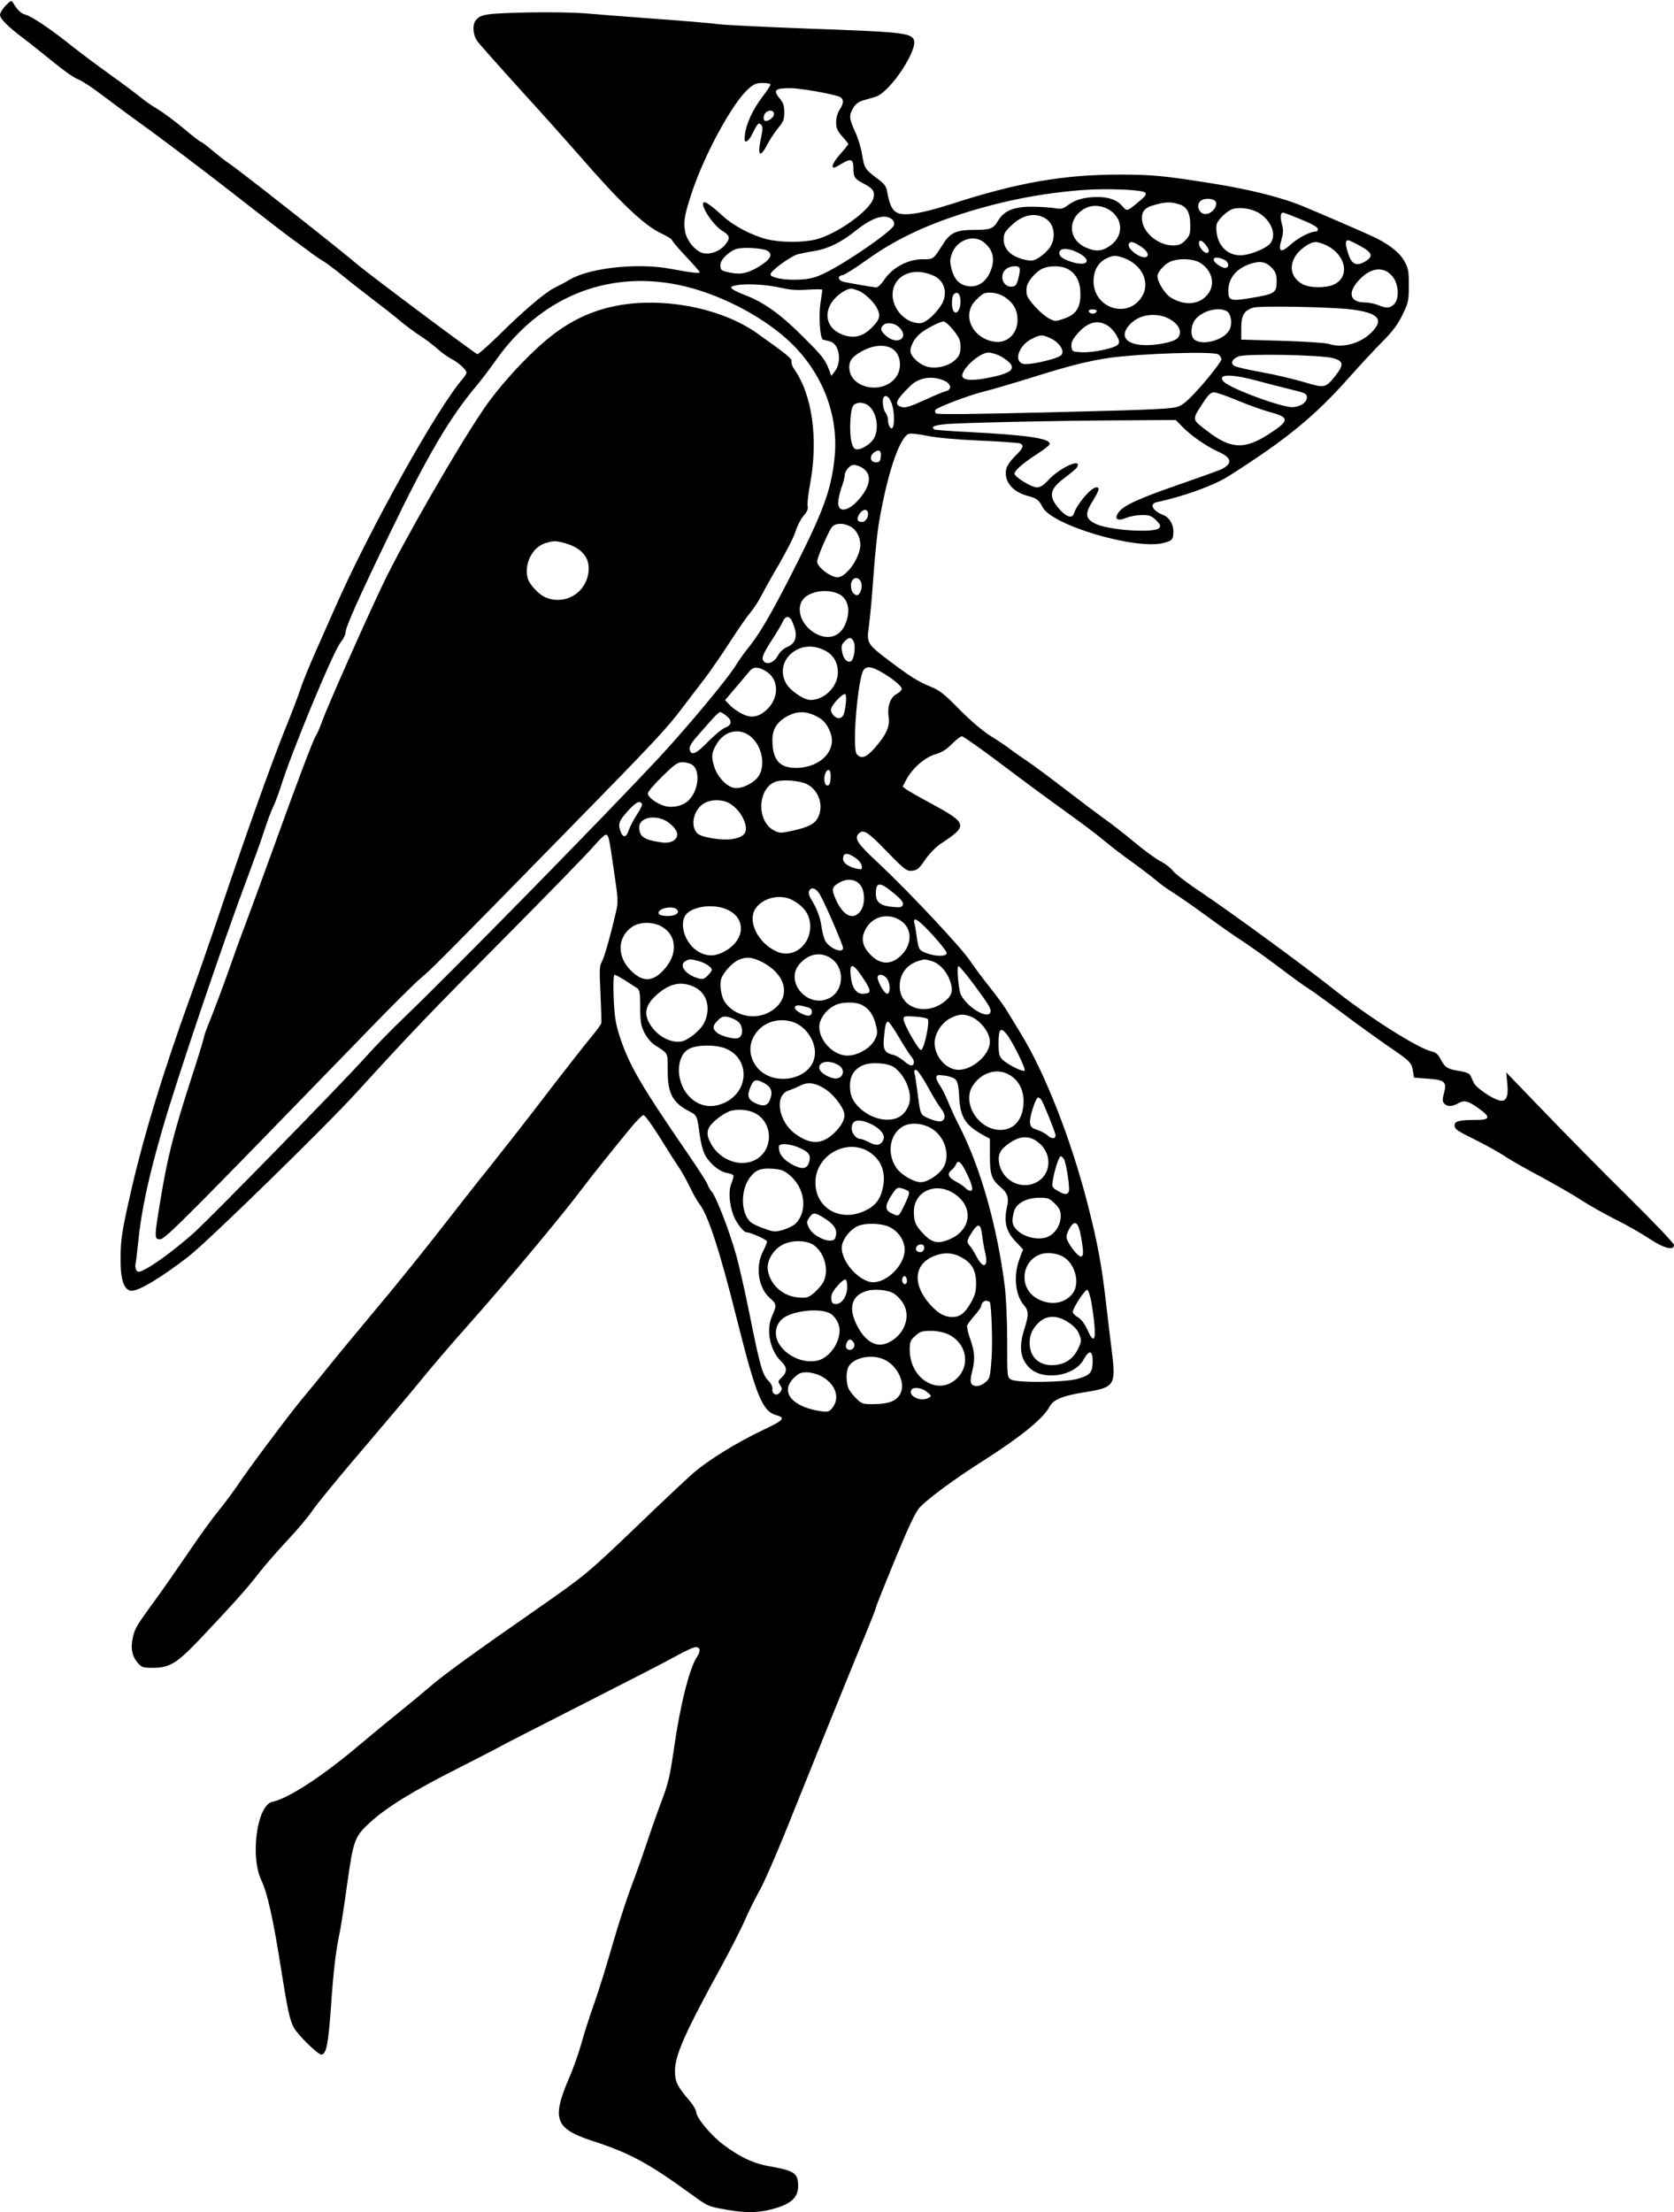
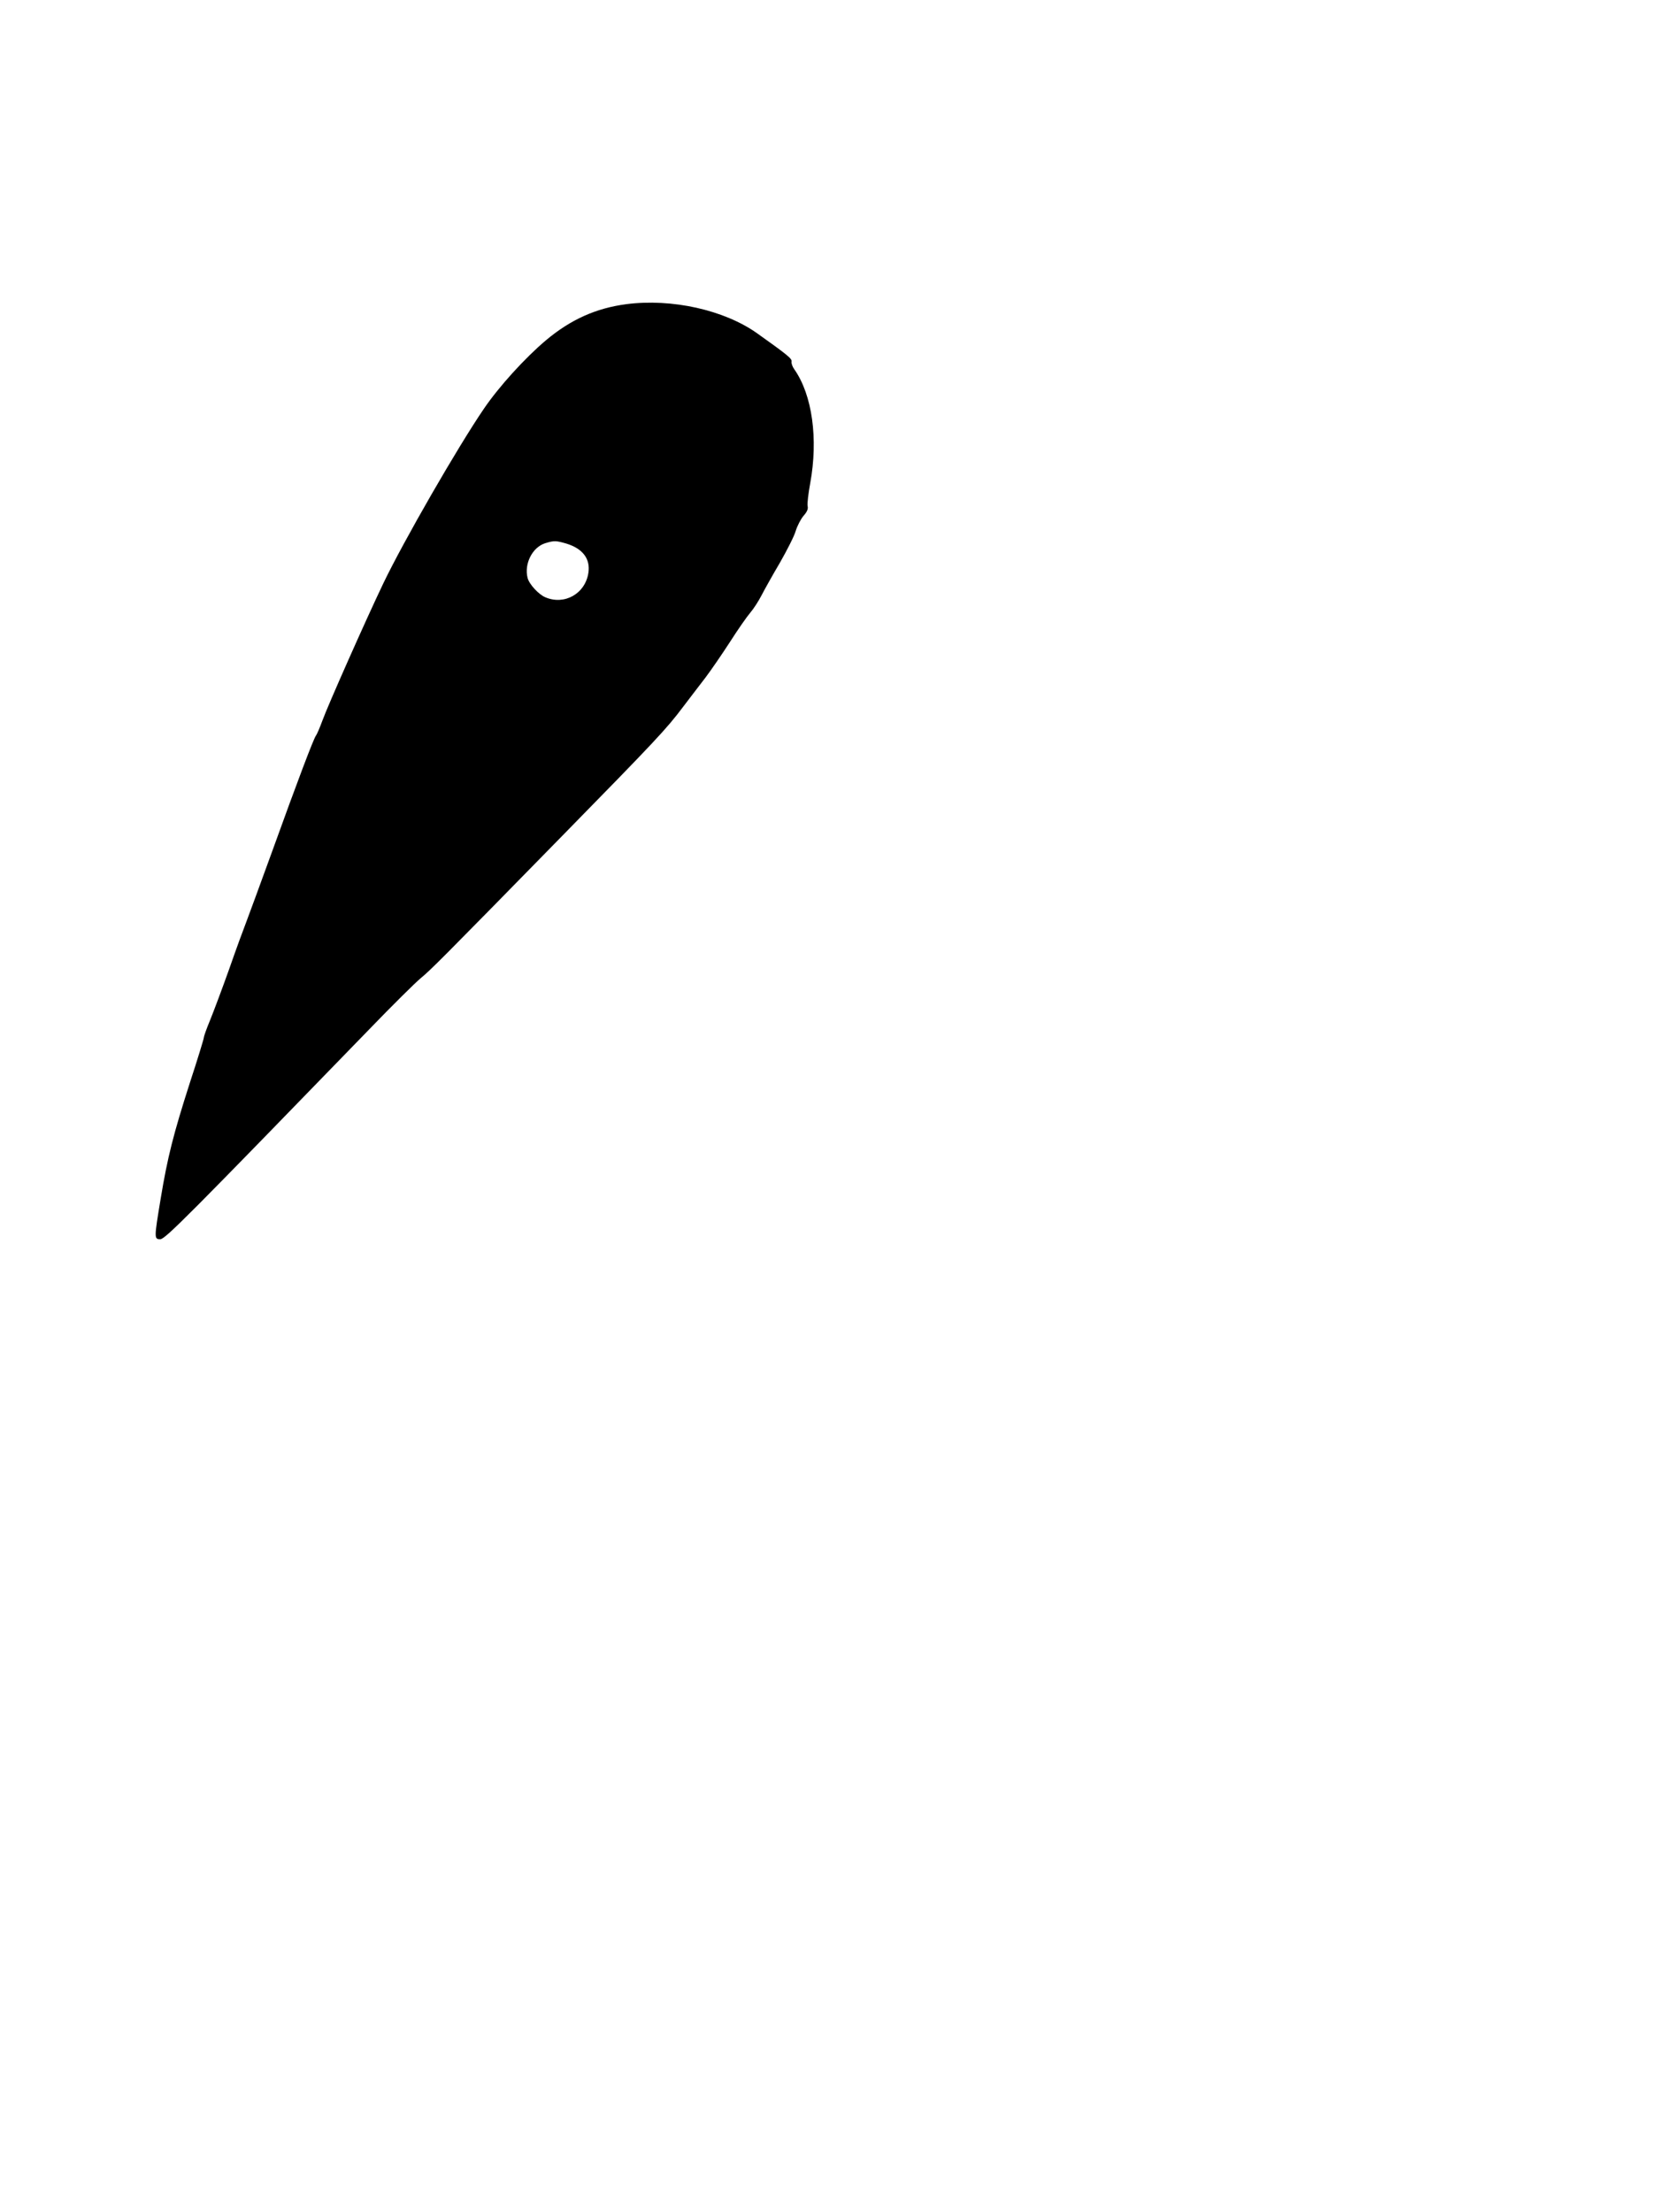
<svg xmlns="http://www.w3.org/2000/svg" version="1.0" width="969pt" height="1280pt" viewBox="0 0 969 1280" preserveAspectRatio="xMidYMid meet">
  <g transform="translate(0,1280) scale(0.1,-0.1)" fill="#000000" stroke="none">
-     <path d="M33 12768 c-18 -19 -33 -43 -33 -54 0 -23 48 -70 140 -139 36 -27 112 -88 170 -135 58 -48 121 -92 142 -99 20 -7 80 -46 135 -88 54 -41 177 -132 273 -201 96 -70 308 -230 470 -356 162 -127 315 -245 340 -263 25 -18 74 -54 109 -80 35 -27 76 -55 91 -63 14 -8 60 -42 101 -75 41 -34 124 -99 184 -145 61 -46 135 -104 165 -130 30 -25 81 -63 114 -84 32 -21 77 -55 100 -76 22 -20 57 -45 76 -55 41 -20 90 -64 90 -80 0 -7 -9 -23 -21 -36 -147 -168 -543 -878 -739 -1324 -29 -66 -81 -183 -115 -260 -34 -77 -73 -171 -85 -210 -13 -38 -52 -142 -88 -230 -78 -193 -226 -606 -372 -1040 -59 -176 -144 -419 -188 -540 -144 -399 -255 -759 -327 -1069 -60 -260 -67 -305 -67 -423 -1 -115 19 -175 59 -181 40 -6 168 70 333 197 108 83 789 747 974 950 323 354 422 457 858 896 251 253 482 490 514 528 32 37 63 67 70 67 17 0 19 -8 48 -210 24 -160 25 -180 12 -235 -32 -138 -67 -262 -82 -289 -14 -24 -15 -49 -8 -185 4 -86 6 -162 5 -170 -1 -8 -33 -51 -70 -95 -37 -45 -150 -189 -251 -321 -101 -132 -245 -316 -320 -410 -75 -93 -207 -261 -294 -373 -87 -112 -248 -312 -359 -444 -111 -133 -242 -291 -290 -351 -48 -60 -113 -139 -144 -176 -67 -79 -322 -419 -382 -511 -24 -35 -71 -98 -105 -140 -34 -41 -114 -151 -177 -245 -64 -93 -144 -209 -180 -258 -117 -160 -127 -176 -139 -227 -15 -63 -7 -110 26 -150 24 -27 31 -30 87 -30 102 0 142 26 293 186 184 195 257 277 324 364 32 41 105 125 162 186 58 61 125 141 149 177 24 36 157 198 295 359 137 161 281 331 319 378 84 103 155 186 300 350 216 243 541 633 642 769 50 67 208 264 293 366 28 33 56 61 64 63 7 2 48 -53 96 -130 45 -73 95 -151 110 -173 16 -23 44 -73 63 -113 19 -39 44 -83 55 -97 51 -65 118 -270 217 -666 114 -452 148 -535 231 -558 53 -14 38 -30 -71 -81 -163 -77 -331 -181 -422 -262 -44 -40 -180 -167 -300 -283 -293 -281 -314 -299 -568 -476 -384 -267 -568 -400 -646 -468 -42 -36 -125 -105 -185 -153 -60 -48 -163 -133 -229 -189 -208 -176 -408 -306 -498 -324 -89 -18 -131 -316 -63 -457 34 -72 67 -219 111 -498 40 -250 50 -300 75 -350 22 -43 145 -163 163 -158 27 9 37 64 52 264 15 219 27 325 50 435 8 36 28 167 45 290 36 256 43 274 137 359 97 87 247 179 503 308 135 69 250 128 255 132 6 4 215 111 465 238 250 127 496 253 545 281 50 28 100 51 113 51 26 0 29 -25 6 -58 -42 -61 -97 -276 -133 -532 -26 -173 -30 -193 -86 -340 -23 -63 -57 -160 -75 -215 -18 -55 -57 -165 -87 -244 -30 -80 -78 -230 -108 -335 -30 -105 -76 -255 -104 -334 -28 -78 -62 -185 -76 -237 -15 -53 -46 -142 -71 -199 -102 -238 -81 -293 138 -364 213 -69 325 -130 568 -307 98 -71 99 -72 205 -90 105 -19 179 -19 257 1 115 29 158 67 158 136 0 74 -20 88 -165 114 -94 16 -174 54 -269 126 -71 53 -156 156 -156 188 0 10 -16 38 -36 62 -74 87 -87 114 -87 176 1 92 58 221 270 607 54 99 116 221 137 270 22 50 59 124 82 165 24 41 88 188 144 325 56 138 170 421 254 630 85 209 181 446 215 526 33 81 61 151 61 157 0 6 50 131 111 279 78 189 120 278 143 301 48 52 206 168 361 266 223 142 355 249 391 318 21 40 77 63 204 83 172 27 180 39 156 235 -9 74 -26 209 -36 300 -23 200 -48 334 -102 545 -95 374 -247 764 -389 995 -28 47 -66 108 -83 136 -17 28 -62 89 -99 135 -37 46 -87 113 -111 149 -52 78 -353 399 -529 564 -127 118 -144 145 -115 174 26 26 52 9 161 -104 105 -108 116 -115 147 -112 29 3 40 12 75 63 24 36 61 73 90 93 160 105 157 118 -55 233 -66 35 -130 72 -143 81 l-22 17 20 38 c35 67 107 130 167 148 39 11 66 28 98 60 24 25 51 45 58 45 8 0 112 -73 231 -163 119 -90 287 -214 374 -276 87 -62 186 -137 220 -166 34 -29 107 -85 162 -124 55 -40 118 -88 140 -107 22 -19 64 -49 93 -67 29 -18 113 -76 187 -130 73 -54 170 -122 214 -150 44 -29 140 -97 213 -152 73 -56 151 -112 173 -125 22 -14 112 -79 200 -145 88 -66 208 -152 266 -192 122 -83 130 -91 138 -141 l6 -37 78 -6 c99 -7 113 -18 96 -82 -10 -37 -10 -48 0 -61 17 -20 46 -20 81 0 35 21 61 14 122 -31 70 -51 64 -65 -24 -65 -90 0 -118 -7 -118 -30 0 -24 11 -31 130 -90 57 -29 129 -68 159 -89 31 -21 126 -75 211 -120 85 -46 191 -107 235 -136 44 -29 132 -78 195 -110 63 -31 151 -81 196 -111 85 -57 144 -72 144 -37 0 9 -121 136 -269 282 -148 146 -366 367 -485 491 l-217 225 6 -65 c8 -77 -7 -107 -46 -97 -46 12 -133 72 -148 102 -8 17 -17 37 -21 45 -4 9 -29 18 -59 23 -70 10 -87 20 -111 67 -14 28 -29 41 -48 45 -79 16 -361 194 -572 361 -163 130 -598 448 -768 562 -79 52 -152 108 -163 124 -12 16 -42 39 -68 53 -27 13 -95 63 -152 110 -57 48 -133 107 -169 132 -36 26 -139 103 -230 173 -91 70 -194 147 -231 171 -36 24 -78 54 -95 67 -16 13 -65 46 -109 73 -50 32 -118 90 -183 156 -84 86 -113 109 -163 129 -75 31 -117 57 -242 151 -128 97 -131 103 -118 195 6 40 18 168 26 283 8 116 22 252 30 303 46 282 117 502 173 531 11 5 51 1 107 -10 58 -12 167 -22 305 -28 118 -5 223 -13 233 -16 27 -11 21 -27 -28 -75 -28 -28 -47 -56 -51 -77 -13 -69 39 -131 128 -153 48 -12 63 -24 83 -64 52 -105 543 -250 702 -207 49 13 55 20 55 67 0 43 -25 82 -60 95 -62 24 -81 65 -34 74 154 33 326 95 412 149 336 213 499 346 703 576 61 69 147 161 191 205 59 60 88 99 115 155 34 70 36 82 36 170 0 86 -3 99 -28 143 -30 51 -98 102 -192 144 -72 33 -297 130 -391 169 -121 51 -317 100 -529 133 -273 44 -350 51 -535 51 -325 0 -593 -47 -975 -171 -181 -58 -279 -72 -319 -46 -24 16 -39 51 -51 120 -5 30 -16 44 -58 75 -70 53 -73 57 -87 139 -6 39 -25 99 -41 133 -34 73 -36 94 -9 137 14 23 31 35 62 44 24 6 56 16 71 21 84 31 245 276 216 330 -20 38 -82 44 -624 63 -236 9 -464 20 -505 25 -41 6 -199 19 -350 30 -151 11 -331 25 -399 31 -75 7 -219 10 -361 7 -240 -6 -269 -10 -297 -47 -20 -26 -15 -85 10 -119 12 -17 126 -145 252 -284 127 -139 275 -305 330 -368 238 -275 383 -414 482 -460 35 -17 63 -34 63 -39 0 -5 36 -48 80 -94 44 -47 80 -88 80 -92 0 -9 -45 -3 -170 20 -188 35 -462 6 -579 -61 -25 -15 -66 -37 -91 -49 -56 -28 -182 -135 -326 -278 -62 -60 -116 -108 -121 -106 -23 10 -622 458 -693 518 -110 94 -696 555 -745 586 -16 10 -58 43 -93 72 -34 29 -66 53 -70 53 -5 0 -48 34 -98 76 -49 41 -116 91 -149 111 -33 19 -80 52 -105 73 -25 20 -103 79 -175 130 -71 51 -172 126 -223 167 -120 96 -230 170 -265 178 -25 7 -47 27 -72 70 -9 14 -14 12 -42 -17z m4427 -457 c0 -6 -21 -38 -48 -73 -55 -73 -93 -155 -100 -217 -4 -34 -2 -43 9 -39 8 3 21 18 29 34 36 72 41 77 55 63 12 -12 11 -25 -1 -82 -21 -102 -3 -114 40 -28 14 26 41 66 60 90 30 36 36 50 36 91 0 37 -6 55 -25 78 -42 50 -31 62 60 62 59 0 258 -36 287 -51 23 -13 23 -37 -2 -74 -12 -18 -20 -47 -20 -72 0 -35 7 -50 35 -82 19 -21 35 -41 35 -44 0 -4 -20 -29 -45 -57 -41 -46 -57 -80 -37 -80 4 0 25 11 46 24 51 31 66 25 66 -28 0 -52 7 -61 60 -89 53 -27 65 -45 56 -83 -17 -69 -208 -207 -331 -239 -75 -19 -201 -19 -283 0 -83 20 -194 77 -251 129 -57 53 -101 86 -112 86 -37 0 41 -127 101 -165 47 -29 49 -43 15 -84 -30 -35 -83 -55 -124 -46 -45 10 -98 74 -106 129 -9 58 -2 96 41 226 74 220 233 512 324 594 34 30 47 36 85 36 25 0 45 -4 45 -9z m20 -171 c0 -18 -26 -40 -49 -40 -15 0 -14 33 1 48 19 19 48 15 48 -8z m2148 -454 c10 -10 4 -20 -35 -52 -69 -58 -70 -58 -95 -28 -32 37 -77 54 -145 54 -74 0 -129 -15 -171 -47 -30 -22 -39 -24 -80 -17 -26 4 -85 8 -132 8 -101 0 -159 -24 -192 -80 -28 -48 -44 -54 -138 -54 -102 0 -139 -16 -179 -79 -61 -95 -56 -91 -121 -91 -83 0 -172 -47 -219 -115 -19 -29 -40 -49 -50 -48 -28 3 -155 25 -186 32 -35 8 -40 35 -8 39 12 2 75 41 140 88 152 109 317 190 523 258 244 80 471 126 720 146 137 11 351 3 368 -14z m396 -42 c41 -16 -4 -88 -51 -82 -33 4 -50 50 -26 73 15 16 50 19 77 9z m-202 -25 c48 -13 68 -49 68 -124 0 -49 -4 -60 -29 -86 -23 -23 -38 -29 -71 -29 -89 0 -180 79 -180 158 0 42 20 63 76 77 61 17 89 18 136 4z m-416 -25 c94 -45 105 -154 22 -214 -48 -35 -85 -38 -145 -11 -100 46 -105 163 -10 221 39 24 88 25 133 4z m887 -30 c68 -45 96 -122 62 -170 -18 -26 -100 -63 -157 -70 -82 -10 -147 46 -156 134 -4 44 -1 52 28 85 18 20 46 41 64 47 46 14 115 3 159 -26z m237 -33 c59 -24 96 -44 98 -55 2 -10 -3 -16 -15 -16 -31 -1 -99 -36 -142 -75 -57 -51 -74 -43 -54 25 12 43 13 60 3 95 -11 40 -8 65 8 65 4 0 50 -18 102 -39z m-1475 3 c47 -31 59 -106 25 -161 -10 -18 -37 -44 -59 -59 -33 -22 -47 -25 -78 -19 -84 16 -133 59 -133 119 0 34 6 46 45 82 65 63 140 77 200 38z m-887 -7 c7 -8 10 -21 7 -30 -15 -37 -275 -217 -405 -279 -52 -25 -82 -33 -145 -36 -85 -4 -165 11 -165 31 0 20 119 106 159 116 20 5 64 14 98 19 77 13 154 51 232 114 103 83 178 105 219 65z m526 -128 c57 -45 69 -104 36 -176 -25 -56 -72 -86 -124 -79 -50 6 -82 38 -98 99 -10 40 -10 54 2 89 28 79 124 114 184 67z m1290 -22 c14 -19 17 -30 9 -38 -14 -14 -53 26 -53 54 0 24 19 18 44 -16z m891 -1 c70 -38 76 -60 27 -89 -49 -29 -77 -17 -96 40 -19 56 -20 83 -3 83 6 0 39 -15 72 -34z m-1279 3 c44 -27 61 -57 38 -66 -33 -12 -115 51 -99 77 9 15 24 12 61 -11z m1072 6 c120 -51 152 -184 54 -231 -48 -22 -143 -21 -184 3 -91 52 -78 159 27 224 37 23 55 24 103 4z m-3228 -35 c34 -18 24 -46 -32 -83 -69 -45 -114 -57 -173 -46 -60 11 -65 15 -65 46 0 30 49 79 94 93 37 11 148 5 176 -10z m1800 -12 c84 -43 57 -83 -35 -54 -58 18 -80 37 -71 61 8 22 55 19 106 -7z m261 -29 c111 -38 162 -147 106 -230 -84 -126 -277 -60 -277 94 0 60 26 108 73 131 39 19 53 20 98 5z m584 -11 c29 -13 34 -48 6 -48 -10 0 -30 9 -45 21 -42 33 -15 52 39 27z m-134 -21 c72 -48 86 -133 32 -189 -50 -53 -130 -56 -207 -9 -33 21 -76 90 -76 123 0 24 40 69 74 84 51 22 137 18 177 -9z m412 -28 c22 -24 27 -39 27 -79 0 -64 -13 -72 -148 -94 -118 -20 -132 -16 -132 41 0 75 49 132 133 158 54 17 86 10 120 -26z m-1461 -1 c3 -7 0 -33 -7 -58 -9 -35 -16 -46 -34 -48 -52 -8 -80 59 -41 98 22 22 76 27 82 8z m285 -8 c44 -27 67 -74 67 -140 1 -80 -25 -119 -93 -143 -52 -18 -54 -18 -88 0 -45 24 -120 104 -129 137 -3 14 -3 37 0 50 9 35 55 86 91 102 45 20 115 17 152 -6z m1881 -50 c29 -44 31 -121 2 -150 -24 -24 -45 -25 -93 -5 -20 8 -54 15 -76 15 -88 0 -103 57 -33 131 72 77 152 80 200 9z m-2662 14 c68 -32 84 -114 35 -180 -39 -55 -88 -94 -117 -94 -94 0 -175 103 -154 195 21 93 129 129 236 79z m-1486 -51 c220 -43 474 -170 636 -316 203 -184 303 -439 274 -694 -20 -183 -66 -306 -245 -658 -118 -232 -187 -350 -247 -425 -24 -29 -60 -79 -80 -112 -53 -84 -282 -358 -447 -536 -310 -332 -1177 -1216 -1461 -1489 -80 -76 -183 -182 -229 -234 -135 -151 -913 -947 -1004 -1027 -103 -90 -210 -170 -271 -203 -40 -21 -48 -22 -56 -9 -6 8 -8 24 -6 35 3 11 10 69 16 129 19 185 58 368 140 652 82 285 355 1092 488 1444 38 102 85 230 102 285 18 55 41 117 52 138 10 21 28 68 40 105 61 200 304 786 349 844 16 20 29 46 29 57 0 32 78 206 264 590 211 437 342 658 491 835 29 34 80 102 115 151 254 361 636 520 1050 438z m609 -20 c47 -11 90 -13 149 -9 45 3 82 3 82 -1 0 -5 -5 -39 -11 -78 -11 -78 -2 -205 15 -210 6 -2 24 -6 39 -10 56 -12 73 -121 27 -177 l-18 -23 -11 30 c-24 64 -39 84 -151 195 -126 127 -225 199 -331 240 -77 30 -101 46 -78 54 53 18 186 13 288 -11z m438 -14 c34 -12 90 -64 109 -101 23 -44 17 -68 -29 -113 -55 -56 -112 -67 -180 -37 -80 35 -101 116 -48 189 26 36 79 72 108 73 6 0 24 -5 40 -11z m593 -64 c0 -48 -24 -80 -41 -54 -12 20 -11 83 2 96 21 21 39 2 39 -42z m265 20 c45 -33 65 -73 65 -126 0 -81 -61 -138 -136 -126 -124 20 -186 149 -112 233 18 20 41 40 52 45 34 14 94 3 131 -26z m1995 -65 c161 -20 194 -59 118 -134 -63 -64 -169 -92 -245 -66 -17 6 -138 14 -269 18 l-239 7 0 66 c0 75 16 102 69 119 38 12 447 4 566 -10z m-1472 -12 c-3 -7 -13 -13 -23 -13 -10 0 -20 6 -22 13 -3 7 5 12 22 12 17 0 25 -5 23 -12z m752 2 c26 -14 35 -71 18 -106 -28 -60 -153 -96 -203 -60 -25 18 -24 79 2 115 38 51 133 78 183 51z m-368 -30 c55 -16 98 -56 98 -91 0 -39 -29 -55 -119 -70 -164 -25 -248 29 -173 111 45 51 120 70 194 50z m-1213 -81 c34 -43 41 -59 41 -96 0 -36 -6 -50 -28 -73 -36 -35 -100 -54 -155 -44 -48 8 -107 60 -107 93 0 29 22 71 52 97 28 27 117 73 140 74 9 0 35 -23 57 -51z m900 22 c15 -11 36 -35 46 -55 15 -28 16 -37 6 -50 -18 -21 -146 -48 -212 -44 -52 3 -54 4 -57 33 -2 23 6 41 32 71 63 74 124 88 185 45z m-1213 -6 c59 -59 -10 -104 -75 -50 -33 29 -38 44 -19 63 20 20 67 14 94 -13z m868 -59 c43 -18 76 -54 76 -82 0 -18 -10 -25 -47 -38 -74 -23 -161 -38 -182 -31 -54 17 -23 106 49 143 52 26 60 27 104 8z m-915 -60 c50 -26 66 -102 34 -158 -69 -116 -277 -81 -277 48 0 41 22 66 87 99 57 28 114 32 156 11z m629 -45 c20 -10 46 -29 57 -41 37 -41 -6 -66 -157 -92 -74 -12 -118 -5 -118 18 0 44 102 134 152 134 16 0 45 -9 66 -19z m1263 9 c10 -6 19 -19 19 -29 0 -10 -46 -71 -101 -136 -74 -85 -113 -122 -143 -135 -37 -16 -114 -20 -720 -35 -455 -11 -681 -14 -688 -7 -6 6 -7 15 -4 20 9 15 205 89 283 107 38 9 160 45 273 80 223 70 332 97 455 115 185 25 591 38 626 20z m664 -22 c62 -16 66 -38 15 -102 -57 -72 -63 -73 -181 -37 -57 17 -166 43 -244 57 -77 14 -148 30 -158 36 -27 14 -16 41 23 56 47 17 473 9 545 -10z m-423 -135 c51 -14 134 -35 183 -47 83 -20 90 -24 90 -47 0 -33 -56 -62 -105 -53 -107 19 -351 114 -379 148 -36 44 51 43 211 -1z m-1819 1 c15 -8 27 -23 27 -33 0 -12 -10 -21 -27 -25 -16 -4 -72 -28 -126 -53 -70 -32 -105 -43 -123 -39 -51 13 -43 36 44 122 51 52 135 63 205 28z m1695 -113 c65 -27 147 -56 185 -66 110 -29 111 -48 5 -118 -148 -99 -229 -98 -363 4 -99 75 -97 66 -32 167 31 48 46 62 65 62 13 0 76 -22 140 -49z m-2012 -2 c29 -60 23 -193 -6 -149 -5 8 -10 26 -10 40 0 14 -7 34 -15 44 -15 20 -20 77 -8 90 11 11 27 1 39 -25z m-121 -33 c45 -45 54 -139 19 -190 -19 -27 -65 -56 -91 -56 -18 0 -25 9 -34 42 -14 55 -8 190 10 211 20 25 68 21 96 -7z m1806 -112 c48 -51 144 -118 210 -147 79 -35 86 -68 20 -102 -15 -7 -121 -45 -236 -85 -238 -82 -329 -123 -359 -163 -29 -40 -10 -55 44 -33 22 9 63 16 91 16 43 0 55 -5 81 -30 25 -25 28 -33 18 -45 -26 -31 -296 -13 -370 25 -58 29 -61 57 -16 129 39 64 44 81 22 81 -30 0 -112 -96 -130 -152 -9 -29 -42 -20 -80 22 -69 76 -63 118 24 183 35 26 68 54 72 60 40 63 -95 4 -165 -72 -27 -30 -46 -41 -66 -41 -29 0 -121 56 -128 77 -6 16 50 65 129 115 37 24 70 49 73 56 13 34 -117 54 -463 72 -106 5 -197 12 -203 15 -22 14 -4 24 57 30 78 9 634 21 1045 23 l295 2 35 -36z m-1743 -180 c-2 -23 -8 -29 -28 -29 -34 0 -40 37 -8 59 27 19 41 8 36 -30z m-115 -56 c56 -29 62 -83 16 -152 -61 -91 -140 -125 -147 -63 -2 16 6 56 17 90 12 33 21 68 21 77 0 25 29 60 51 60 11 0 30 -5 42 -12z m40 -260 c8 -23 -11 -58 -32 -58 -29 0 -35 17 -17 45 18 27 41 33 49 13z m-103 -83 c36 -18 60 -62 60 -107 0 -73 -81 -188 -131 -188 -42 0 -119 59 -119 91 0 24 68 180 87 201 20 22 64 23 103 3z m66 -329 c8 -33 -12 -77 -31 -69 -33 12 -40 76 -12 95 16 10 37 -2 43 -26z m-132 -62 c58 -28 73 -101 36 -182 -36 -79 -123 -90 -200 -26 -55 46 -76 116 -49 165 29 55 140 77 213 43z m-276 -146 c5 -7 15 -31 22 -53 16 -54 1 -90 -44 -109 -20 -8 -42 -28 -51 -46 -20 -39 -58 -58 -80 -40 -21 17 -13 40 45 130 27 41 54 87 61 103 13 29 30 35 47 15z m363 -129 c14 -28 3 -108 -17 -116 -22 -8 -44 18 -50 59 -5 28 -2 40 15 57 26 26 37 26 52 0z m-174 -49 c54 -24 83 -70 83 -131 0 -81 -78 -159 -158 -159 -40 0 -121 56 -144 100 -36 69 -12 147 58 187 48 28 105 29 161 3z m-330 -126 c76 -49 73 -160 -6 -227 -45 -37 -83 -43 -134 -18 -24 12 -56 34 -71 50 l-29 30 62 73 c34 40 71 84 82 97 21 25 52 24 96 -5z m662 -1 c67 -38 121 -83 121 -99 0 -7 -13 -20 -29 -29 -37 -19 -56 -71 -47 -133 8 -56 -14 -104 -80 -179 -48 -56 -80 -67 -105 -36 -28 34 7 446 41 488 18 22 47 18 99 -12z m-203 -184 c-8 -62 -14 -76 -33 -83 -21 -8 -53 21 -53 48 0 24 69 98 83 89 5 -3 6 -27 3 -54z m-692 -70 c36 -28 33 -54 -6 -69 -18 -7 -63 -44 -100 -82 -69 -72 -100 -84 -106 -41 -2 14 13 39 45 75 26 30 65 73 85 96 20 23 41 42 46 42 5 0 21 -9 36 -21z m511 2 c48 -22 69 -44 90 -95 44 -105 -55 -209 -198 -209 -95 0 -135 46 -136 159 -1 64 27 108 88 141 53 28 102 29 156 4z m-395 -106 c90 -46 123 -193 60 -260 -30 -31 -81 -55 -119 -55 -47 0 -106 59 -127 125 -18 57 -15 83 16 133 39 64 110 88 170 57z m-313 -180 c48 -33 37 -147 -19 -204 -34 -35 -100 -49 -148 -32 -46 16 -90 50 -90 70 0 10 38 54 84 99 71 70 88 82 118 82 18 0 43 -7 55 -15z m801 -81 c-2 -27 -8 -39 -18 -39 -19 0 -25 47 -10 76 17 30 32 10 28 -37z m-133 -33 c67 -38 94 -125 60 -191 -19 -37 -53 -55 -145 -76 -67 -15 -76 -15 -106 -1 -111 53 -99 260 16 287 48 11 139 1 175 -19z m-444 -114 c42 -28 77 -79 85 -125 9 -44 -16 -68 -80 -77 -57 -9 -173 10 -197 31 -46 41 -26 138 35 175 44 27 114 25 157 -4z m-515 2 c3 -6 -10 -34 -29 -62 -19 -29 -40 -69 -47 -89 -15 -47 -35 -49 -50 -3 -13 41 -6 58 52 121 41 44 61 53 74 33z m121 -90 c40 -15 83 -59 83 -86 0 -35 -39 -55 -91 -47 -101 14 -129 33 -129 88 0 48 70 71 137 45z m1114 -222 c19 -13 35 -33 37 -46 3 -22 1 -23 -29 -17 -45 9 -79 33 -79 55 0 38 23 40 71 8z m24 -152 c33 -33 36 -119 4 -159 -43 -54 -102 -23 -144 77 -22 52 -19 65 18 87 45 28 92 26 122 -5z m215 -67 c30 -26 41 -42 36 -54 -5 -14 -16 -16 -62 -11 -69 7 -94 27 -94 77 0 72 25 70 120 -12z m-443 4 c32 -55 133 -290 133 -307 0 -35 -81 -1 -104 43 -7 15 -17 52 -21 82 -7 53 -28 107 -62 161 -9 14 -13 33 -10 42 11 29 42 19 64 -21z m-164 -28 c71 -36 107 -88 107 -154 0 -110 -98 -186 -190 -147 -113 47 -178 181 -124 254 43 59 140 81 207 47z m-369 -59 c102 -49 99 -165 -5 -231 -59 -37 -106 -41 -158 -15 -88 45 -129 178 -71 229 51 43 162 52 234 17z m-296 3 c20 -20 -6 -38 -54 -38 -23 0 -46 5 -50 12 -18 28 77 53 104 26z m1277 -54 c87 -41 94 -146 15 -218 -60 -54 -125 -46 -183 23 -36 43 -42 83 -20 128 35 73 116 102 188 67z m203 -93 c45 -49 82 -97 82 -105 0 -22 -66 -21 -120 0 -42 17 -43 20 -55 104 -3 25 -8 55 -12 68 -11 44 23 22 105 -67z m-1568 48 c90 -51 95 -163 11 -252 -60 -65 -114 -70 -177 -14 -94 82 -96 202 -4 265 44 29 118 30 170 1z m969 -177 c92 -49 92 -190 2 -237 -123 -63 -261 92 -174 196 49 57 113 73 172 41z m-403 -21 c164 -75 192 -225 54 -299 -87 -46 -203 -18 -256 63 -19 29 -29 94 -20 129 9 35 64 96 101 112 41 18 73 17 121 -5z m-351 -2 c40 -11 75 -35 75 -51 0 -5 -11 -20 -24 -33 -20 -20 -29 -23 -55 -15 -74 21 -114 76 -73 99 22 13 29 13 77 0z m1346 1 c42 -12 82 -51 103 -102 25 -60 21 -92 -18 -126 -111 -97 -270 -47 -268 84 1 71 41 123 111 145 35 10 32 10 72 -1z m-394 -101 c49 -74 49 -88 -4 -89 -35 0 -59 32 -67 89 -12 95 8 95 71 0z m641 -36 c88 -119 101 -142 95 -160 -15 -43 -134 28 -171 102 -14 29 -25 165 -14 165 6 0 46 -48 90 -107z m-2020 25 c27 -18 58 -38 68 -44 17 -10 19 -24 20 -112 0 -86 4 -107 25 -149 14 -27 40 -58 60 -70 79 -51 74 -41 74 -149 0 -132 29 -185 127 -235 42 -21 44 -27 58 -132 5 -42 18 -94 29 -115 26 -52 82 -99 126 -108 19 -3 37 -10 40 -14 3 -4 -2 -25 -11 -46 -18 -44 -14 -113 11 -185 15 -41 59 -99 76 -99 23 0 119 -43 119 -53 0 -7 -11 -34 -25 -61 -43 -86 -25 -208 40 -265 41 -36 42 -43 14 -106 -37 -83 -11 -202 55 -264 33 -31 33 -61 2 -90 -23 -21 -24 -25 -10 -45 12 -19 12 -25 0 -41 -18 -25 -48 -13 -45 17 2 14 -7 33 -23 49 -35 35 -49 86 -108 379 -27 135 -63 294 -80 353 -37 132 -115 334 -140 362 -10 11 -21 30 -24 41 -4 12 -54 91 -112 175 -279 406 -345 521 -399 689 -22 69 -28 110 -33 218 -3 87 -1 132 6 132 5 0 32 -15 60 -32z m1516 10 c21 -29 21 -88 1 -88 -15 0 -55 68 -55 95 0 23 37 18 54 -7z m-1116 -48 c75 -34 100 -127 57 -210 -22 -43 -91 -98 -130 -106 -51 -9 -117 19 -159 68 -64 75 -60 135 14 201 75 67 142 82 218 47z m972 -105 c41 -21 66 -58 80 -115 11 -44 10 -54 -7 -87 -28 -53 -111 -97 -170 -90 -85 9 -163 106 -149 183 8 41 45 86 88 107 41 21 120 22 158 2z m-301 -19 c16 -10 14 -36 -3 -42 -15 -6 -70 19 -81 36 -12 19 5 28 39 20 18 -4 39 -10 45 -14z m928 -47 c58 -22 113 -93 113 -147 0 -73 -99 -162 -181 -162 -71 0 -138 75 -139 155 0 54 40 117 90 143 49 25 75 27 117 11z m-1347 -28 c30 -22 35 -78 8 -95 -21 -13 -103 7 -130 31 -25 22 -23 39 8 70 20 20 31 24 57 19 18 -3 43 -15 57 -25z m1100 13 c14 -14 -21 -179 -39 -179 -15 0 -101 151 -101 179 0 16 7 18 65 14 36 -2 69 -8 75 -14z m-787 -15 c83 -23 148 -123 132 -205 -25 -135 -244 -173 -334 -58 -106 134 30 311 202 263z m623 -95 c29 -49 60 -97 68 -106 9 -10 16 -24 16 -32 0 -28 -21 -27 -55 3 -20 17 -48 34 -63 37 -50 12 -61 30 -56 92 7 81 13 104 26 100 6 -2 35 -44 64 -94z m622 21 c35 -45 113 -203 103 -210 -13 -8 -105 39 -131 67 -16 17 -20 35 -20 88 0 87 12 101 48 55z m-1622 -84 c135 -61 130 -243 -9 -310 -79 -38 -157 -23 -214 42 -74 84 -70 231 7 269 48 25 161 24 216 -1z m651 -96 c38 -25 24 -75 -20 -75 -32 0 -86 31 -93 53 -14 45 56 59 113 22z m320 -11 c60 -45 100 -136 88 -201 -3 -19 -18 -48 -33 -64 -52 -59 -168 -47 -249 24 -46 41 -63 77 -63 135 0 57 25 96 74 118 45 21 148 14 183 -12z m193 -111 c29 -54 64 -111 77 -127 29 -35 27 -70 -4 -74 -12 -2 -42 6 -67 17 -50 22 -48 18 -65 151 -6 47 -13 95 -17 108 -4 15 -2 22 8 22 8 0 39 -44 68 -97z m476 66 c51 -31 78 -83 79 -149 0 -109 -58 -175 -148 -167 -123 11 -209 163 -145 257 53 78 143 103 214 59z m-317 -23 c14 -13 20 -36 23 -99 6 -123 35 -168 147 -229 l31 -17 0 -98 c0 -109 10 -137 60 -180 43 -36 52 -63 38 -122 -18 -79 -4 -136 49 -192 l45 -48 -21 -56 c-35 -94 -25 -205 24 -264 30 -35 31 -57 5 -139 -33 -104 -25 -170 26 -223 76 -80 262 -54 316 44 33 59 53 56 53 -9 -1 -65 -13 -80 -84 -101 -72 -22 -353 -25 -388 -5 -23 13 -23 15 -23 222 0 128 -6 254 -15 327 -44 338 -136 666 -255 904 -27 52 -60 123 -73 157 -14 34 -35 75 -46 91 -12 16 -21 37 -21 46 0 15 7 17 45 12 25 -2 54 -12 64 -21z m-1109 -21 c42 -22 54 -48 40 -90 -14 -43 -38 -51 -87 -28 -44 21 -51 43 -28 96 17 41 31 45 75 22z m361 -39 c43 -29 96 -96 105 -133 9 -34 -13 -77 -61 -122 -69 -63 -131 -65 -218 -4 -101 70 -127 225 -43 253 18 6 49 19 69 29 45 23 89 16 148 -23z m1246 -58 c12 -16 83 -192 83 -206 0 -22 -22 -23 -43 -4 -12 12 -40 27 -62 34 -34 11 -40 18 -43 44 -3 32 34 144 47 144 5 0 13 -6 18 -12z m-1658 -78 c109 -55 109 -218 1 -272 -93 -47 -220 8 -264 114 -12 28 -13 43 -5 67 11 30 71 80 121 101 39 15 107 11 147 -10z m676 -65 c48 -24 78 -59 70 -84 -11 -37 -40 -44 -82 -21 -21 11 -44 20 -52 20 -24 0 -51 32 -51 60 0 52 38 61 115 25z m353 -28 c76 -50 105 -161 59 -228 -26 -38 -90 -79 -126 -79 -41 0 -111 40 -141 81 -57 80 -42 193 32 239 45 29 122 23 176 -13z m602 -69 c96 -66 90 -198 -9 -243 -89 -39 -192 19 -208 118 -8 50 9 80 66 117 55 37 105 39 151 8z m-1378 -37 c60 -25 73 -43 62 -84 -12 -40 -38 -45 -91 -19 -60 31 -88 68 -84 110 2 18 63 15 113 -7z m411 -27 c69 -45 97 -120 77 -208 -15 -68 -44 -105 -107 -133 -141 -65 -283 18 -283 165 0 158 182 260 313 176z m1126 -41 c14 -27 35 -168 28 -186 -8 -22 -25 -21 -66 4 -31 18 -33 23 -27 57 9 60 36 142 46 142 5 0 13 -8 19 -17z m-567 -74 c36 -73 45 -109 25 -109 -8 0 -20 7 -28 16 -7 8 -30 24 -51 35 -48 25 -58 46 -31 68 11 9 23 24 27 34 10 29 29 15 58 -44z m-1025 -15 c92 -75 111 -207 40 -282 -11 -12 -44 -29 -72 -37 -47 -14 -54 -14 -110 6 -33 11 -68 28 -79 37 -58 51 -61 184 -6 258 33 44 62 56 127 52 51 -3 69 -9 100 -34z m690 -95 c9 -8 5 -24 -15 -67 -41 -85 -37 -82 -77 -64 -44 20 -45 42 -5 106 28 43 34 47 58 41 15 -4 32 -11 39 -16z m266 -15 c112 -73 102 -205 -19 -261 -70 -32 -107 -26 -156 25 -48 50 -58 72 -58 131 0 118 126 175 233 105z m583 -58 c27 -27 34 -42 34 -72 0 -52 -32 -102 -77 -121 -50 -20 -129 -4 -173 37 -32 30 -36 53 -20 112 14 47 72 78 149 78 47 0 57 -4 87 -34z m-1346 -77 c73 -44 92 -76 74 -123 -15 -38 -126 6 -151 60 -15 30 -15 35 1 58 20 31 31 32 76 5z m1499 -123 c14 -83 14 -106 -3 -106 -15 0 -59 53 -77 93 -9 19 -7 31 6 58 35 68 57 55 74 -45z m-1109 64 c46 -23 76 -63 85 -111 19 -100 -115 -232 -207 -204 -85 27 -167 139 -154 210 8 42 50 93 91 111 46 20 139 17 185 -6z m535 -47 c4 -32 11 -74 16 -93 23 -90 -7 -109 -48 -31 -13 25 -30 52 -38 61 -21 23 -19 34 11 80 37 56 51 52 59 -17z m-973 -58 c63 -47 88 -147 54 -213 -9 -17 -33 -44 -53 -62 -34 -28 -43 -31 -90 -27 -89 6 -162 70 -178 154 -10 54 28 121 85 151 55 29 140 27 182 -3z m638 -14 c0 -22 -21 -33 -40 -21 -18 11 -4 40 20 40 13 0 20 -7 20 -19z m210 -53 c64 -33 90 -76 90 -152 0 -49 -6 -71 -30 -113 -35 -62 -63 -83 -108 -83 -44 0 -81 20 -126 70 -113 125 -95 249 42 290 47 14 87 11 132 -12z m590 3 c73 -38 105 -157 58 -216 -44 -57 -125 -70 -198 -32 -134 68 -89 267 60 267 25 0 61 -8 80 -19z m-900 -142 c0 -20 -15 -26 -25 -9 -9 15 3 43 15 35 5 -3 10 -15 10 -26z m-346 -38 c-1 -51 -31 -96 -65 -96 -19 0 -25 6 -27 30 -2 23 6 41 34 73 20 24 41 41 48 39 6 -2 11 -23 10 -46z m273 -37 c70 -53 89 -124 53 -198 -25 -52 -87 -96 -136 -96 -45 0 -90 34 -123 92 -64 111 -48 190 44 218 47 15 132 6 162 -16z m1140 -45 c6 -35 15 -96 18 -135 9 -94 -7 -105 -40 -29 -17 37 -36 62 -55 73 -16 9 -30 23 -30 31 0 23 71 132 84 128 6 -2 16 -33 23 -68z m-587 -3 c10 -30 16 -235 10 -322 -8 -111 -10 -120 -35 -141 -30 -27 -70 -30 -83 -7 -5 9 -4 35 5 67 18 72 16 112 -10 187 -13 36 -21 72 -19 80 3 8 22 35 44 59 21 24 38 49 38 55 0 18 21 35 36 29 8 -3 14 -6 14 -7z m-934 -61 c35 -14 64 -61 64 -102 0 -80 -66 -166 -136 -177 -77 -13 -166 26 -211 93 -37 55 -26 123 26 158 59 39 195 54 257 28z m1390 -57 c33 -22 53 -45 62 -70 13 -34 12 -41 -7 -81 -28 -58 -72 -89 -134 -95 -88 -8 -147 43 -147 128 0 50 19 89 60 124 46 38 103 36 166 -6z m-700 -67 c102 -46 133 -166 63 -246 -104 -118 -280 -23 -283 152 0 50 3 58 32 84 28 25 40 29 90 29 34 0 74 -8 98 -19z m-547 -45 c15 -18 3 -46 -19 -46 -22 0 -30 19 -18 43 11 21 22 22 37 3z m174 -100 c76 -31 128 -130 102 -192 -19 -47 -65 -67 -152 -68 -66 -1 -74 1 -103 29 -18 17 -38 42 -46 57 -17 32 -18 101 -3 129 28 53 130 76 202 45z m-364 -96 c86 -43 116 -125 70 -185 -20 -24 -26 -26 -68 -20 -167 25 -237 111 -157 191 28 28 42 34 75 34 23 0 59 -9 80 -20z m617 -94 c28 -23 28 -23 7 -35 -42 -22 -113 9 -99 44 8 23 61 18 92 -9z" />
    <path d="M3625 11040 c-175 -23 -322 -89 -465 -209 -121 -102 -272 -268 -359 -396 -151 -221 -465 -766 -582 -1010 -102 -213 -323 -711 -353 -795 -15 -41 -32 -80 -37 -86 -13 -16 -105 -258 -255 -674 -69 -190 -136 -372 -149 -406 -13 -33 -58 -155 -98 -270 -41 -115 -91 -248 -111 -297 -20 -48 -36 -93 -36 -100 0 -7 -36 -125 -81 -262 -95 -296 -129 -429 -169 -671 -38 -229 -38 -234 -2 -234 28 0 157 130 1210 1215 133 138 267 270 297 295 59 49 99 88 811 815 547 558 612 627 708 755 40 52 98 129 130 170 31 41 95 134 141 205 46 72 99 148 118 170 19 22 48 67 65 100 17 33 65 119 107 190 41 72 83 154 91 183 9 29 29 68 45 87 21 24 28 40 24 57 -3 13 4 72 15 132 47 257 12 511 -92 659 -11 15 -18 35 -16 45 3 17 -23 38 -200 164 -191 135 -493 202 -757 168z m-347 -1385 c95 -29 140 -88 128 -169 -18 -121 -138 -189 -249 -142 -39 16 -94 76 -103 112 -21 82 28 178 102 201 53 16 62 15 122 -2z" />
  </g>
</svg>